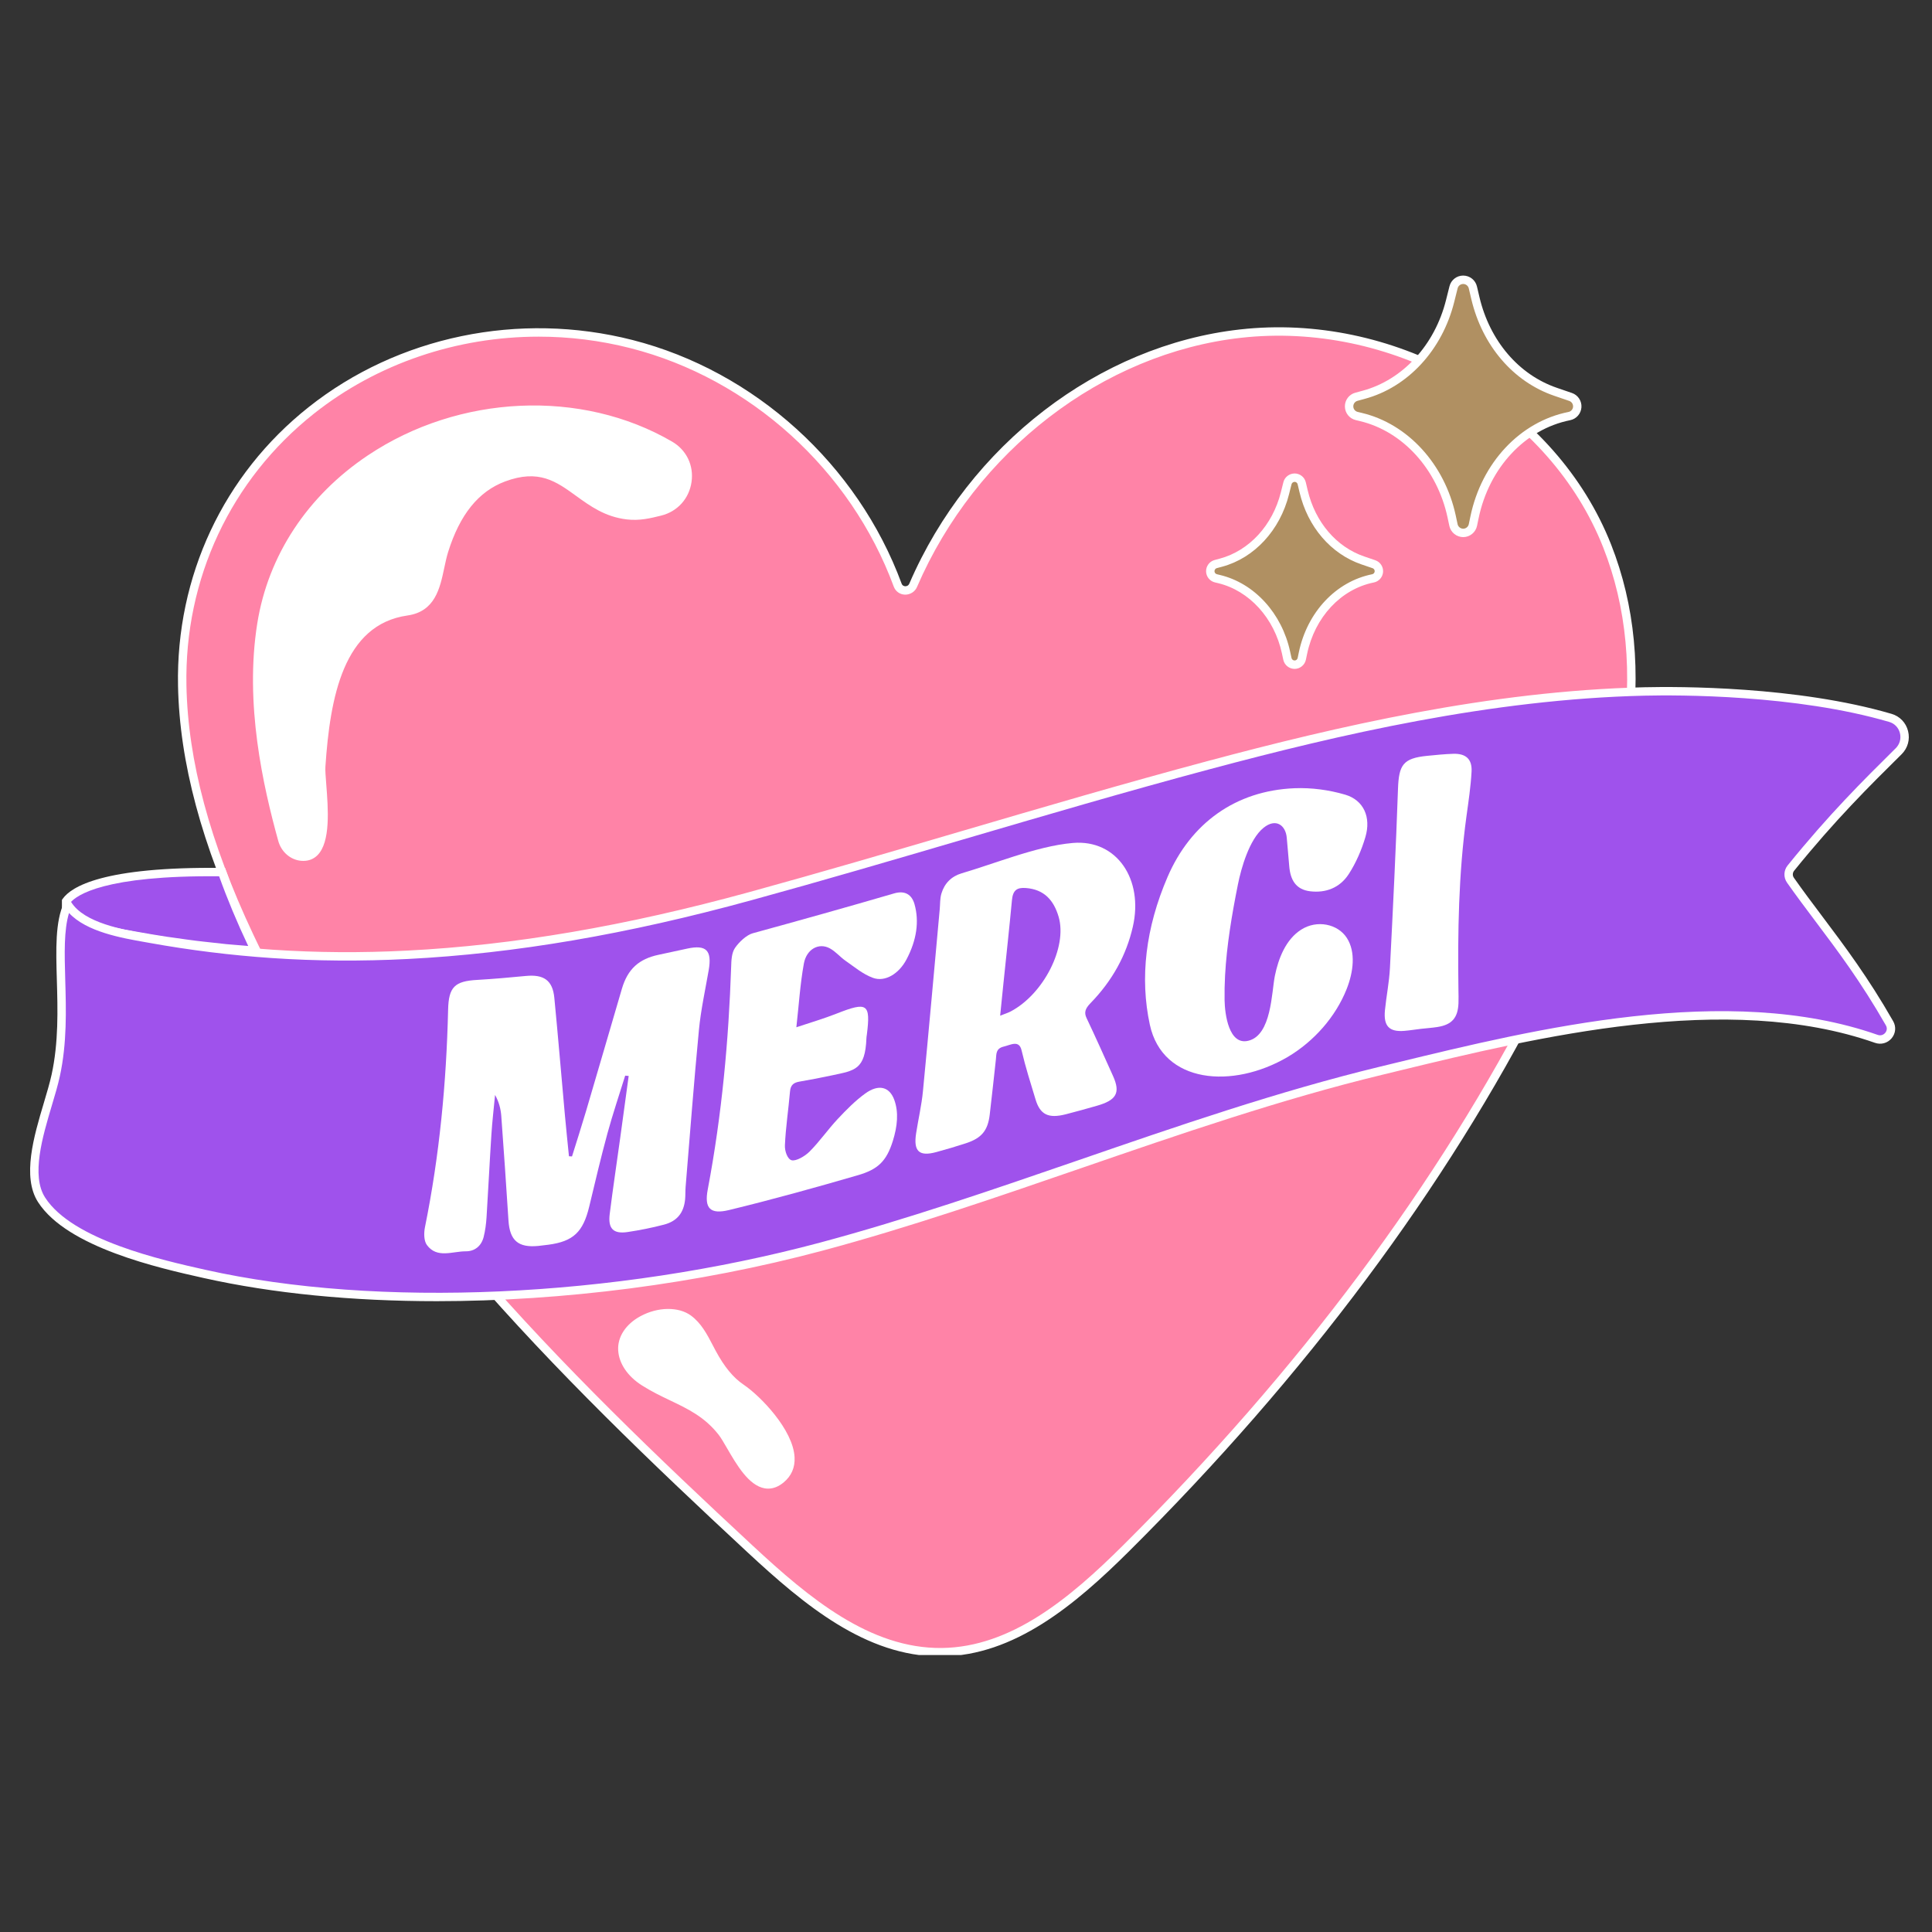
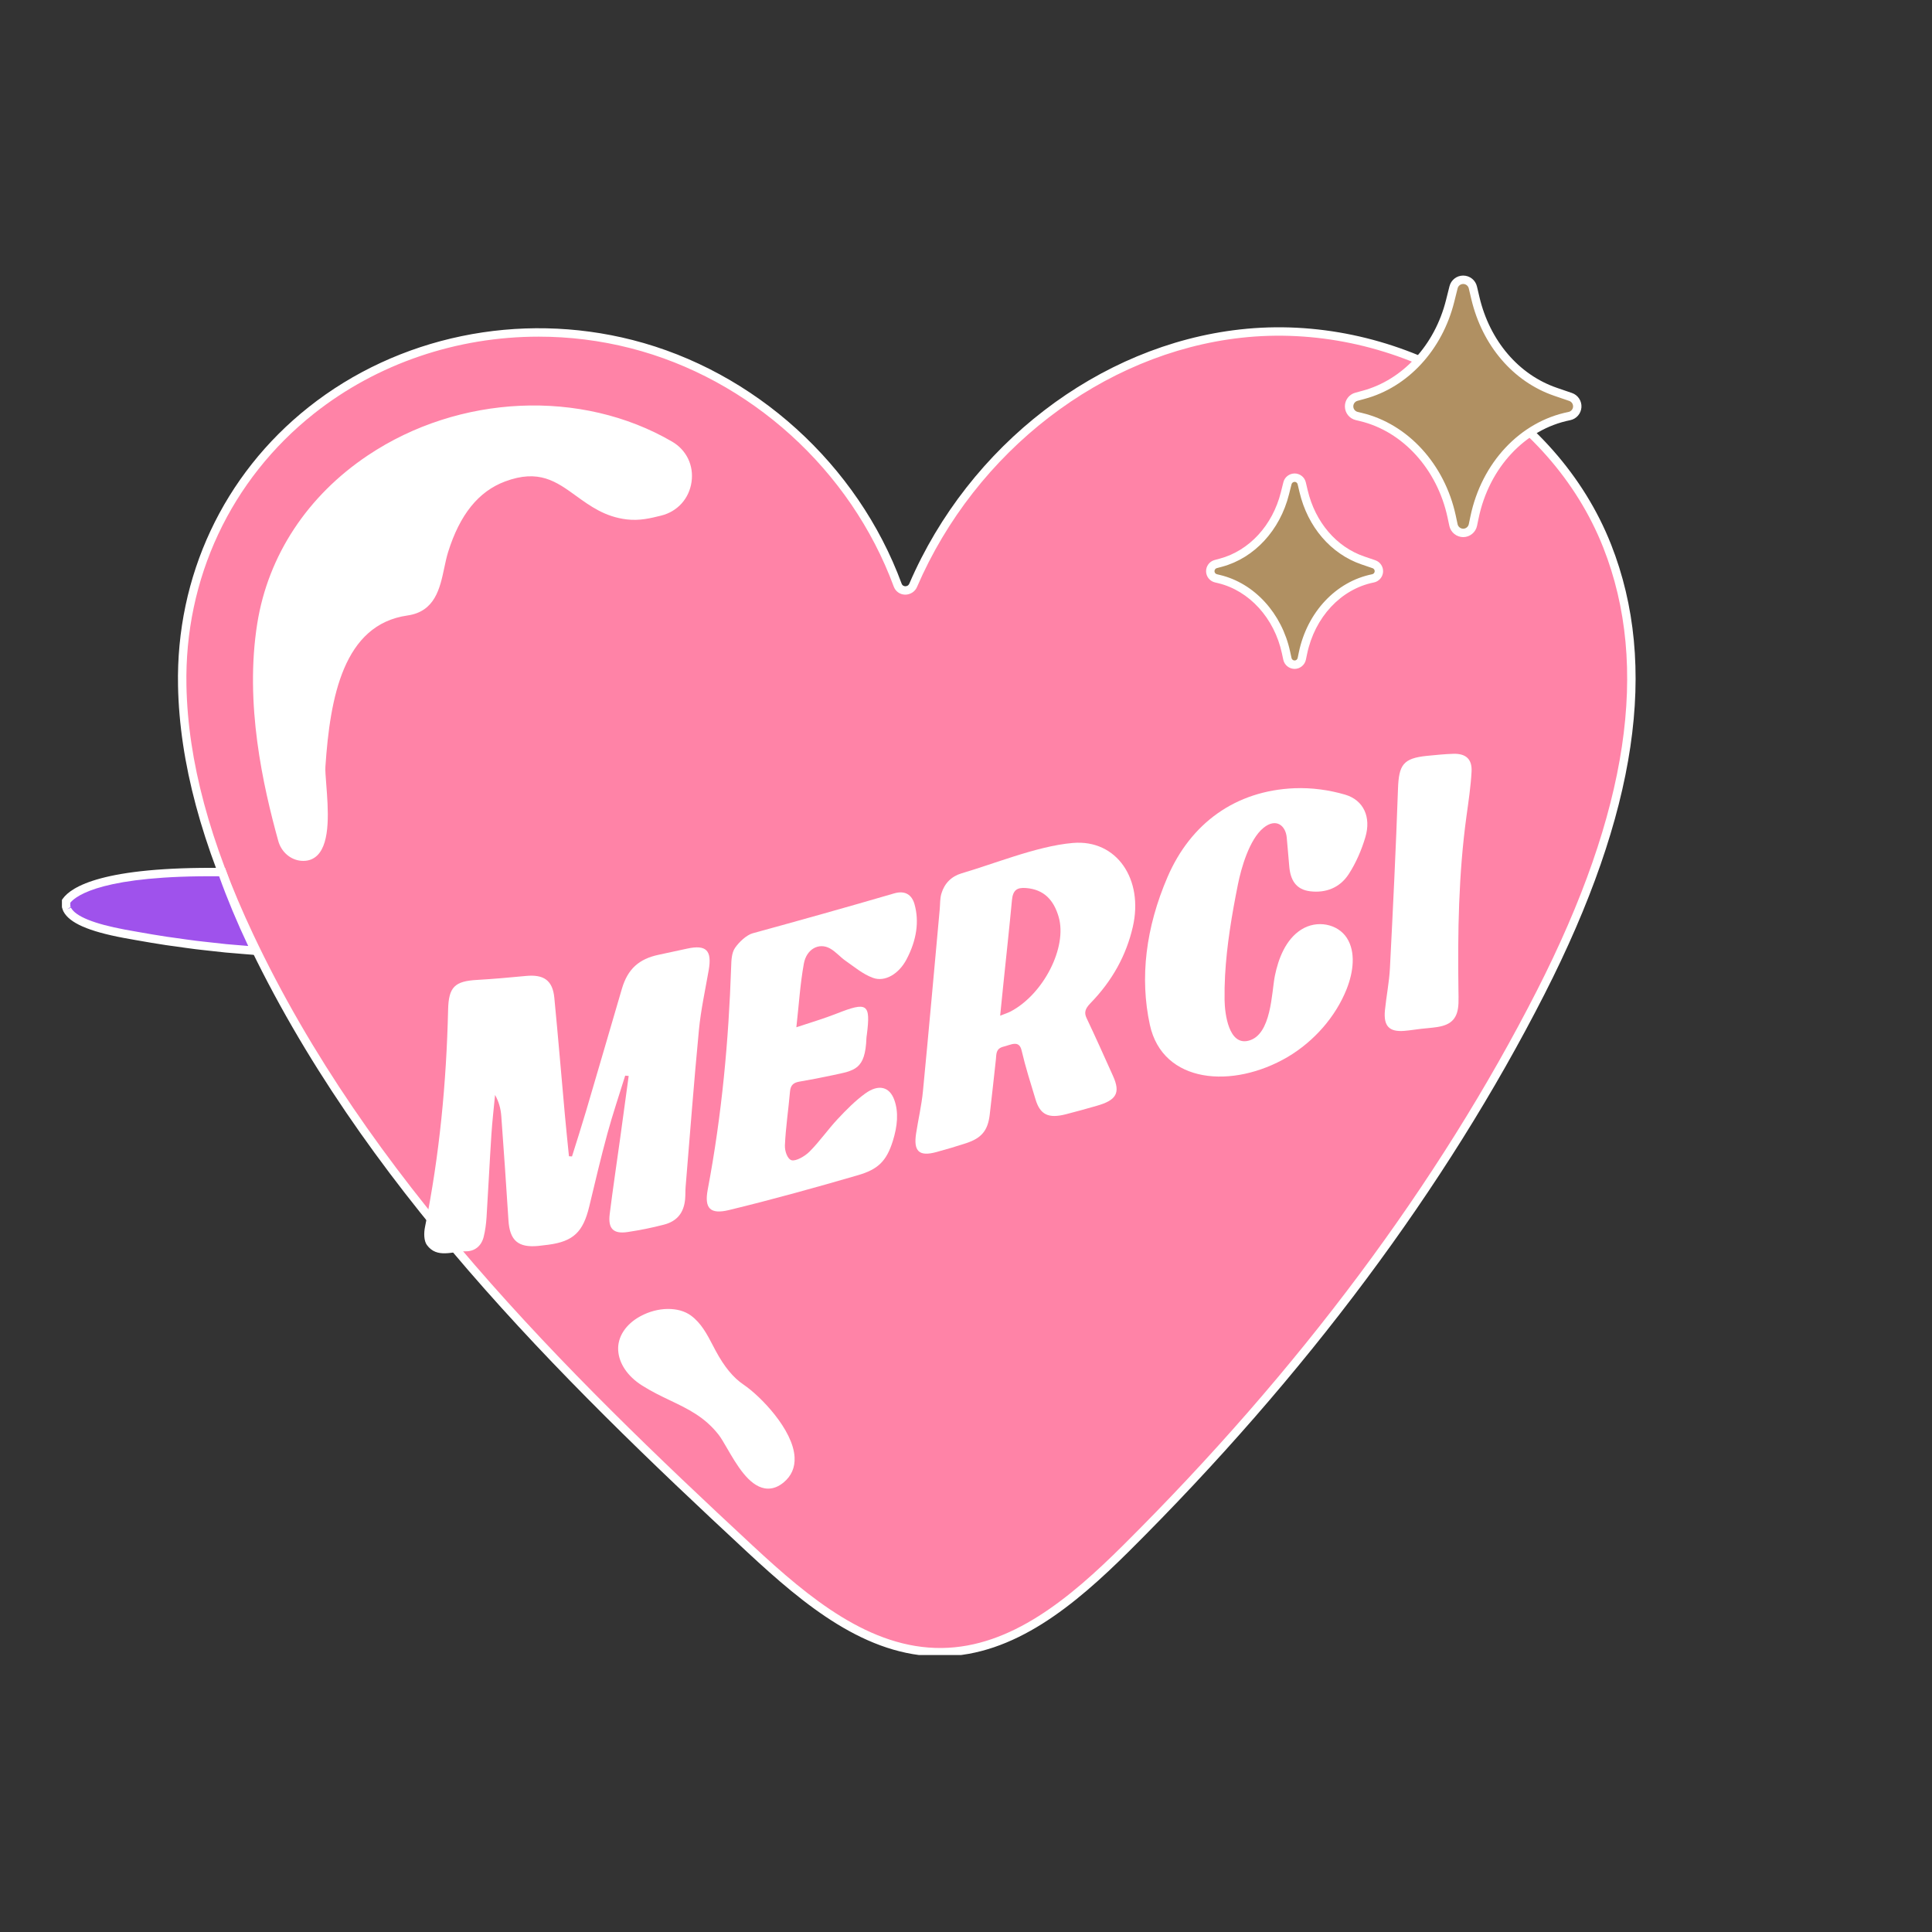
<svg xmlns="http://www.w3.org/2000/svg" width="500" viewBox="0 0 375 375" height="500" preserveAspectRatio="xMidYMid meet">
  <rect x="0" y="0" width="375" height="375" fill="#333333" stroke="none" />
  <defs>
    <clipPath id="0825a9e201">
      <path d="M 34 63 L 318 63 L 318 321.238 L 34 321.238 Z M 34 63 " clip-rule="nonzero" />
    </clipPath>
    <clipPath id="1729322d65">
      <path d="M 261 53.488 L 307 53.488 L 307 105 L 261 105 Z M 261 53.488 " clip-rule="nonzero" />
    </clipPath>
  </defs>
  <path fill="#ff83a7" d="M 310.891 103.469 C 299.23 77.523 269.16 61.578 240.777 64.754 C 212.945 67.867 188.332 87.883 177.246 113.609 C 176.664 114.953 174.742 114.938 174.238 113.562 C 165.887 90.914 145.988 72.754 122.559 66.785 C 78.48 55.551 34.457 86.809 35.371 133.109 C 35.707 150.008 41.207 166.43 48.418 181.715 C 70.414 228.348 107.883 265.656 145.68 300.734 C 156.242 310.539 168.387 320.855 182.801 320.691 C 196.855 320.535 208.613 310.422 218.578 300.512 C 250.523 268.754 278.57 232.781 299.035 192.652 C 312.723 165.812 322.992 134.016 311.949 105.98 C 311.617 105.133 311.266 104.297 310.891 103.469 Z M 310.891 103.469 " fill-opacity="1" fill-rule="nonzero" />
  <g clip-path="url(#0825a9e201)">
    <path fill="#ffffff" d="M 182.461 321.512 C 168.078 321.512 156.133 311.547 145.125 301.332 C 108.059 266.93 70 229.383 47.68 182.062 C 39.141 163.965 34.852 147.957 34.555 133.125 C 34.137 111.852 43.375 92.133 59.902 79.027 C 77.262 65.258 100.762 60.383 122.762 65.992 C 146.461 72.031 166.477 90.152 175.004 113.281 C 175.168 113.727 175.555 113.785 175.711 113.789 C 175.828 113.797 176.289 113.77 176.496 113.285 C 188.094 86.375 213.289 67.008 240.688 63.945 C 270.117 60.645 299.949 77.133 311.637 103.137 C 312.012 103.973 312.371 104.82 312.711 105.68 C 321.977 129.203 317.738 157.773 299.762 193.023 C 280.594 230.613 253.473 266.973 219.156 301.094 C 208.582 311.602 196.863 321.352 182.812 321.508 C 182.695 321.512 182.578 321.512 182.461 321.512 Z M 104.551 65.344 C 88.742 65.344 73.242 70.527 60.914 80.305 C 44.789 93.094 35.777 112.336 36.188 133.094 C 36.477 147.691 40.719 163.48 49.152 181.367 C 71.352 228.426 109.285 265.844 146.234 300.137 C 157.086 310.211 168.879 320.016 182.789 319.875 C 196.262 319.723 207.676 310.203 218.004 299.934 C 252.199 265.938 279.215 229.719 298.309 192.281 C 316.059 157.473 320.273 129.34 311.191 106.277 C 310.863 105.445 310.516 104.617 310.148 103.805 C 298.746 78.43 269.617 62.355 240.867 65.566 C 214.043 68.566 189.363 87.551 177.992 113.93 C 177.594 114.863 176.664 115.434 175.668 115.422 C 174.66 115.395 173.82 114.789 173.473 113.848 C 165.129 91.215 145.543 73.484 122.359 67.574 C 116.48 66.074 110.492 65.344 104.551 65.344 Z M 104.551 65.344 " fill-opacity="1" fill-rule="nonzero" />
  </g>
  <path fill="#9f52ec" d="M 12.836 174.93 L 12.836 175.988 C 12.871 176.117 12.914 176.246 12.973 176.375 C 12.992 176.426 13.012 176.477 13.035 176.527 C 14.402 179.16 20.32 180.531 24.129 181.242 C 24.148 181.246 24.168 181.25 24.188 181.254 C 24.48 181.309 24.758 181.359 25.023 181.406 C 25.289 181.453 25.535 181.5 25.766 181.539 L 26.551 181.676 C 28.453 182.02 30.367 182.336 32.289 182.629 C 32.844 182.715 33.406 182.781 33.965 182.863 C 35.332 183.059 36.699 183.258 38.07 183.43 C 38.805 183.52 39.543 183.59 40.277 183.676 C 41.473 183.812 42.672 183.953 43.871 184.07 C 44.719 184.152 45.566 184.211 46.414 184.281 C 47.449 184.371 48.484 184.465 49.523 184.539 C 47.012 179.34 44.863 174.227 43.109 169.277 C 19.531 168.996 14.086 173.152 12.836 174.93 Z M 12.836 174.93 " fill-opacity="1" fill-rule="nonzero" />
  <path fill="#ffffff" d="M 50.867 185.449 L 49.465 185.352 C 48.688 185.297 47.91 185.23 47.137 185.164 L 45.438 185.02 C 44.891 184.977 44.34 184.934 43.793 184.883 C 42.82 184.789 41.852 184.676 40.883 184.566 L 39.34 184.395 C 38.883 184.344 38.426 184.293 37.969 184.238 C 36.691 184.078 35.414 183.895 34.141 183.711 L 33.129 183.574 C 32.809 183.527 32.484 183.488 32.164 183.438 C 30.227 183.141 28.289 182.82 26.406 182.48 L 24.035 182.055 C 17.176 180.773 13.469 179.137 12.309 176.902 L 12.23 176.723 C 12.152 176.539 12.094 176.367 12.047 176.195 L 12.02 175.988 L 12.02 174.672 L 12.168 174.461 C 13.828 172.102 20.043 168.195 43.121 168.461 L 43.688 168.469 L 43.879 169.004 C 45.617 173.914 47.766 179.02 50.258 184.18 Z M 13.766 176.168 C 14.641 177.855 18.18 179.301 24.277 180.441 L 26.691 180.871 C 28.562 181.211 30.484 181.531 32.41 181.824 C 32.723 181.871 33.035 181.914 33.348 181.953 L 34.375 182.098 C 35.641 182.277 36.902 182.461 38.172 182.617 C 38.617 182.676 39.066 182.723 39.516 182.77 L 41.07 182.941 C 42.031 183.055 42.988 183.164 43.949 183.258 C 44.488 183.309 45.027 183.352 45.566 183.395 L 47.277 183.535 C 47.574 183.562 47.875 183.59 48.176 183.613 C 46.004 179.023 44.109 174.48 42.531 170.086 C 20.293 169.875 14.891 173.723 13.652 175.207 L 13.652 175.871 C 13.668 175.93 13.691 175.984 13.715 176.043 L 13.023 176.5 Z M 13.766 176.168 " fill-opacity="1" fill-rule="nonzero" />
-   <path fill="#9f52ec" d="M 368.527 145.812 C 370.617 143.75 369.75 140.172 366.934 139.348 C 348.836 134.039 326.449 134.047 319.191 134.211 C 289.234 134.906 259.648 141.824 234.656 148.5 C 218.527 152.812 202.348 157.562 186.699 162.156 C 173.293 166.094 159.43 170.164 145.641 173.945 C 121.574 180.551 99.797 184.273 79.066 185.324 C 70.168 185.781 61.352 185.723 52.852 185.148 C 44.902 184.605 36.926 183.613 29.133 182.207 L 28.367 182.07 C 23.535 181.227 15.871 179.883 13.148 175.555 C 11.535 179.113 11.684 184.367 11.852 190.23 C 12.016 195.934 12.203 202.395 10.816 208.754 C 10.449 210.441 9.883 212.328 9.289 214.324 C 7.43 220.551 5.117 228.297 8.074 232.887 C 13.574 241.422 31.207 245.363 39.68 247.258 C 73.27 254.77 119.156 252.738 159.43 241.965 C 176.141 237.492 193.117 231.641 209.539 225.98 C 228.656 219.395 248.426 212.582 268.07 207.828 L 271.109 207.09 C 298.684 200.391 335.297 191.5 364.195 201.641 C 366.047 202.293 367.73 200.32 366.758 198.613 C 361.918 190.145 357.398 184.133 352.988 178.27 C 351.094 175.75 349.305 173.371 347.523 170.84 C 347.027 170.137 347.066 169.172 347.609 168.5 C 355.645 158.562 362.172 152.105 368.484 145.855 C 368.5 145.844 368.516 145.828 368.527 145.812 Z M 368.527 145.812 " fill-opacity="1" fill-rule="nonzero" />
-   <path fill="#ffffff" d="M 84.773 252.559 C 68.473 252.559 53 251.074 39.5 248.055 C 30.922 246.137 13.066 242.148 7.387 233.332 C 4.227 228.426 6.598 220.477 8.504 214.09 C 9.094 212.109 9.652 210.238 10.016 208.582 C 11.383 202.32 11.199 195.91 11.035 190.254 C 10.859 184.18 10.711 178.945 12.406 175.219 L 13.031 173.84 L 13.836 175.125 C 16.363 179.145 23.961 180.473 28.5 181.27 L 29.273 181.406 C 37.039 182.809 44.988 183.793 52.906 184.336 C 61.363 184.906 70.152 184.969 79.02 184.512 C 99.691 183.461 121.414 179.75 145.422 173.16 C 159.199 169.379 173.059 165.312 186.461 161.375 C 202.113 156.781 218.289 152.031 234.441 147.711 C 259.48 141.023 289.129 134.094 319.172 133.395 C 325.785 133.242 348.785 133.176 367.16 138.562 C 368.75 139.031 369.945 140.273 370.352 141.891 C 370.766 143.523 370.301 145.207 369.102 146.395 L 369.051 146.445 C 362.762 152.668 356.25 159.109 348.238 169.012 C 347.922 169.406 347.902 169.965 348.191 170.371 C 349.98 172.914 351.754 175.277 353.637 177.777 C 358.043 183.637 362.594 189.695 367.461 198.211 C 368.074 199.277 367.957 200.574 367.172 201.52 C 366.375 202.477 365.098 202.828 363.922 202.41 C 335.25 192.348 298.285 201.328 271.297 207.883 L 268.258 208.621 C 248.648 213.367 228.898 220.172 209.801 226.754 C 193.367 232.418 176.375 238.273 159.641 242.754 C 135.422 249.23 109.172 252.559 84.773 252.559 Z M 13.398 177.211 C 12.387 180.527 12.52 185.059 12.664 190.199 C 12.832 195.957 13.02 202.477 11.609 208.93 C 11.234 210.648 10.668 212.547 10.066 214.559 C 8.258 220.625 6.004 228.176 8.758 232.445 C 14.078 240.703 31.488 244.594 39.855 246.465 C 73.324 253.949 119.062 251.922 159.215 241.176 C 175.898 236.711 192.859 230.867 209.266 225.215 C 228.402 218.617 248.188 211.801 267.875 207.035 L 270.914 206.297 C 298.098 199.695 335.332 190.648 364.461 200.871 C 365.105 201.098 365.637 200.812 365.918 200.477 C 366.055 200.316 366.457 199.738 366.047 199.02 C 361.23 190.594 356.707 184.578 352.332 178.762 C 350.445 176.25 348.66 173.879 346.855 171.312 C 346.152 170.312 346.199 168.945 346.973 167.988 C 355.039 158.016 361.582 151.539 367.91 145.277 L 367.957 145.234 C 368.738 144.461 369.043 143.359 368.773 142.289 C 368.508 141.238 367.734 140.43 366.703 140.129 C 348.551 134.809 325.766 134.875 319.211 135.027 C 289.34 135.719 259.812 142.625 234.867 149.289 C 218.73 153.602 202.566 158.352 186.934 162.938 C 173.516 166.879 159.648 170.949 145.859 174.73 C 121.734 181.355 99.898 185.086 79.105 186.141 C 70.172 186.598 61.32 186.539 52.797 185.961 C 44.82 185.418 36.812 184.426 28.988 183.012 L 28.223 182.875 C 23.582 182.062 16.797 180.875 13.398 177.211 Z M 13.398 177.211 " fill-opacity="1" fill-rule="nonzero" />
  <path fill="#b09062" d="M 304.848 77.047 L 301.934 76.047 C 294.258 73.418 288.441 66.621 286.375 57.867 L 285.883 55.789 C 285.68 54.922 284.906 54.309 284.02 54.305 C 284.016 54.305 284.012 54.305 284.008 54.305 C 283.121 54.305 282.352 54.906 282.137 55.766 L 281.469 58.422 C 279.203 67.477 272.762 74.457 264.656 76.641 L 263.285 77.008 C 262.434 77.238 261.848 78.016 261.859 78.898 C 261.871 79.777 262.48 80.539 263.34 80.746 L 264.172 80.945 C 272.777 83.004 279.68 90.578 281.758 100.234 L 282.121 101.914 C 282.309 102.801 283.098 103.434 284.004 103.434 C 284.008 103.434 284.008 103.434 284.012 103.434 C 284.922 103.434 285.707 102.793 285.895 101.898 L 286.203 100.414 C 288.309 90.285 295.531 82.57 304.602 80.762 C 305.457 80.59 306.09 79.867 306.148 79 C 306.203 78.129 305.672 77.328 304.848 77.047 Z M 304.848 77.047 " fill-opacity="1" fill-rule="nonzero" />
  <g clip-path="url(#1729322d65)">
    <path fill="#ffffff" d="M 284.016 104.254 C 282.723 104.254 281.59 103.34 281.32 102.086 L 280.961 100.406 C 278.945 91.055 272.281 83.727 263.98 81.738 L 263.148 81.539 C 261.926 81.246 261.059 80.164 261.043 78.906 C 261.023 77.652 261.859 76.547 263.074 76.223 L 264.441 75.852 C 272.262 73.75 278.484 66.992 280.676 58.223 L 281.344 55.566 C 281.648 54.344 282.742 53.488 284.004 53.488 C 285.293 53.496 286.383 54.367 286.676 55.602 L 287.164 57.68 C 289.168 66.16 294.785 72.738 302.195 75.277 L 305.109 76.277 C 306.281 76.676 307.039 77.82 306.957 79.055 C 306.875 80.289 305.973 81.32 304.758 81.562 C 296.012 83.309 289.039 90.773 287 100.582 L 286.691 102.066 C 286.43 103.328 285.301 104.25 284.016 104.254 Z M 284.012 55.121 C 283.492 55.121 283.051 55.465 282.926 55.961 L 282.262 58.617 C 279.922 67.965 273.258 75.172 264.867 77.426 L 263.5 77.797 C 263.008 77.93 262.668 78.375 262.676 78.887 C 262.684 79.395 263.031 79.832 263.527 79.953 L 264.359 80.152 C 273.27 82.285 280.414 90.102 282.559 100.062 L 282.918 101.742 C 283.027 102.25 283.484 102.621 284.008 102.621 C 284.531 102.621 284.988 102.246 285.094 101.734 L 285.402 100.25 C 287.578 89.801 295.051 81.836 304.441 79.961 C 304.934 79.863 305.301 79.445 305.332 78.945 C 305.363 78.441 305.059 77.98 304.582 77.816 L 301.668 76.82 C 293.727 74.102 287.711 67.086 285.582 58.059 L 285.09 55.977 C 284.969 55.477 284.527 55.125 284.012 55.121 Z M 284.012 55.121 " fill-opacity="1" fill-rule="nonzero" />
  </g>
  <path fill="#b09062" d="M 266.68 109.516 L 264.527 108.777 C 258.855 106.836 254.555 101.812 253.027 95.344 L 252.664 93.809 C 252.516 93.168 251.945 92.715 251.289 92.711 C 250.633 92.73 250.055 93.152 249.898 93.789 L 249.406 95.754 C 247.73 102.445 242.969 107.602 236.98 109.215 L 235.969 109.488 C 235.34 109.656 234.906 110.23 234.918 110.883 C 234.926 111.535 235.375 112.098 236.008 112.25 L 236.625 112.395 C 242.984 113.918 248.086 119.512 249.621 126.648 L 249.887 127.891 C 250.027 128.547 250.609 129.016 251.281 129.016 C 251.281 129.016 251.285 129.016 251.285 129.016 C 251.957 129.012 252.539 128.539 252.676 127.879 L 252.902 126.781 C 254.461 119.297 259.797 113.598 266.496 112.262 C 267.129 112.133 267.598 111.602 267.641 110.957 C 267.68 110.316 267.289 109.723 266.68 109.516 Z M 266.68 109.516 " fill-opacity="1" fill-rule="nonzero" />
  <path fill="#ffffff" d="M 251.285 129.832 C 250.23 129.832 249.309 129.086 249.086 128.062 L 248.82 126.82 C 247.352 119.992 242.488 114.641 236.43 113.191 L 235.816 113.043 C 234.82 112.805 234.113 111.918 234.098 110.895 C 234.086 109.871 234.766 108.965 235.758 108.699 L 236.77 108.426 C 242.473 106.891 247.012 101.961 248.613 95.555 L 249.105 93.594 C 249.352 92.609 250.219 91.93 251.262 91.898 C 252.328 91.902 253.219 92.613 253.457 93.621 L 253.82 95.156 C 255.285 101.352 259.383 106.156 264.789 108.008 L 266.941 108.742 C 267.898 109.07 268.52 110.004 268.453 111.012 C 268.387 112.02 267.648 112.863 266.656 113.059 C 260.277 114.332 255.191 119.785 253.703 126.949 L 253.473 128.047 C 253.258 129.078 252.34 129.828 251.285 129.832 Z M 251.281 93.527 C 251.004 93.539 250.754 93.723 250.688 93.992 L 250.195 95.953 C 248.449 102.93 243.469 108.316 237.195 110.004 L 236.18 110.273 C 235.91 110.348 235.727 110.594 235.73 110.871 C 235.734 111.148 235.926 111.391 236.199 111.457 L 236.812 111.605 C 243.477 113.199 248.812 119.039 250.414 126.48 L 250.684 127.719 C 250.742 127.996 250.992 128.199 251.277 128.199 C 251.566 128.199 251.816 127.996 251.875 127.715 L 252.102 126.617 C 253.727 118.812 259.312 112.863 266.336 111.461 C 266.605 111.406 266.809 111.18 266.824 110.902 C 266.844 110.629 266.672 110.375 266.414 110.285 L 264.262 109.551 C 258.32 107.516 253.824 102.273 252.234 95.531 L 251.871 93.996 C 251.809 93.723 251.562 93.527 251.281 93.527 Z M 251.281 93.527 " fill-opacity="1" fill-rule="nonzero" />
  <path fill="#ffffff" d="M 71.852 89.07 C 61.023 96.316 52.949 107.352 50.75 121.102 C 48.512 135.07 51.043 149.41 54.797 163.012 C 55.277 164.746 56.738 166.121 58.531 166.27 C 65.051 166.812 62.117 152.207 62.348 148.781 C 63.172 136.469 65.316 120.594 78.977 118.652 C 85.102 117.785 84.77 111.477 86.203 106.898 C 88.117 100.789 91.434 95.059 97.734 92.695 C 109.434 88.309 111.883 98.828 121.738 100.008 C 124.094 100.289 126.141 99.781 128.137 99.285 C 134.227 97.777 135.48 89.594 130.055 86.43 C 111.707 75.734 88.516 77.918 71.852 89.07 Z M 71.852 89.07 " fill-opacity="1" fill-rule="nonzero" />
  <path fill="#ffffff" d="M 58.879 167.098 C 58.742 167.098 58.605 167.094 58.461 167.082 C 56.387 166.91 54.598 165.359 54.012 163.227 C 51.066 152.57 47.441 136.594 49.941 120.973 C 52.047 107.812 59.668 96.242 71.398 88.391 C 89.117 76.531 112.855 75.461 130.461 85.723 C 133.242 87.344 134.688 90.34 134.227 93.543 C 133.762 96.785 131.504 99.289 128.328 100.078 C 126.273 100.586 124.152 101.117 121.641 100.816 C 117.438 100.316 114.582 98.246 111.82 96.25 C 107.93 93.434 104.57 91.004 98.02 93.457 C 92.875 95.387 89.262 99.863 86.98 107.145 C 86.68 108.109 86.461 109.148 86.227 110.25 C 85.387 114.211 84.438 118.703 79.09 119.465 C 66.668 121.23 64.066 135.301 63.16 148.836 C 63.113 149.52 63.215 150.785 63.328 152.254 C 63.695 156.969 64.199 163.43 61.613 166.004 C 60.879 166.73 59.961 167.098 58.879 167.098 Z M 72.305 89.746 C 60.957 97.34 53.586 108.523 51.555 121.23 C 49.105 136.535 52.68 152.281 55.582 162.793 C 55.992 164.27 57.203 165.34 58.598 165.453 C 59.371 165.523 59.984 165.32 60.461 164.844 C 62.516 162.801 62.004 156.277 61.703 152.379 C 61.578 150.785 61.48 149.527 61.535 148.727 C 62.484 134.539 65.281 119.773 78.863 117.844 C 83.078 117.246 83.832 113.684 84.629 109.91 C 84.863 108.82 85.098 107.695 85.426 106.652 C 87.867 98.863 91.801 94.047 97.449 91.93 C 104.816 89.168 108.867 92.094 112.781 94.926 C 115.371 96.805 118.055 98.742 121.836 99.195 C 124.051 99.461 126.023 98.969 127.938 98.492 C 130.945 97.746 132.324 95.324 132.613 93.309 C 132.977 90.777 131.836 88.414 129.641 87.133 C 112.562 77.18 89.52 78.23 72.305 89.746 Z M 72.305 89.746 " fill-opacity="1" fill-rule="nonzero" />
  <path fill="#ffffff" d="M 120.801 262.035 C 120.945 264.617 122.832 266.812 125.012 268.203 C 130.496 271.703 135.867 272.535 140.125 277.977 C 142.371 280.848 146.387 291.395 151.566 287.121 C 157.453 282.266 147.742 272.047 143.895 269.453 C 141.387 267.762 139.602 265.199 138.172 262.535 C 136.906 260.18 135.785 257.586 133.625 256.004 C 129.523 253 120.488 256.387 120.801 262.035 Z M 120.801 262.035 " fill-opacity="1" fill-rule="nonzero" />
  <path fill="#ffffff" d="M 149.109 288.941 C 148.875 288.941 148.637 288.922 148.402 288.879 C 145.312 288.324 142.984 284.309 141.113 281.086 C 140.48 279.996 139.934 279.055 139.484 278.48 C 136.777 275.023 133.547 273.48 130.129 271.848 C 128.328 270.988 126.465 270.098 124.574 268.891 C 121.801 267.121 120.129 264.637 119.988 262.078 C 119.844 259.488 121.457 257.02 124.305 255.477 C 127.68 253.645 131.715 253.59 134.109 255.348 C 136.109 256.812 137.25 259.004 138.355 261.125 C 138.535 261.469 138.711 261.812 138.895 262.152 C 140.586 265.301 142.32 267.406 144.352 268.777 C 147.562 270.938 153.969 277.504 154.227 282.875 C 154.324 284.859 153.605 286.5 152.09 287.75 C 151.125 288.543 150.125 288.941 149.109 288.941 Z M 129.719 255.699 C 128.215 255.699 126.562 256.105 125.082 256.91 C 123.988 257.504 121.461 259.188 121.617 261.988 C 121.777 264.871 124.352 266.812 125.449 267.516 C 127.258 268.668 129.074 269.535 130.832 270.375 C 134.426 272.094 137.824 273.715 140.766 277.473 C 141.285 278.137 141.859 279.125 142.52 280.266 C 144.133 283.047 146.344 286.852 148.688 287.273 C 149.465 287.41 150.242 287.156 151.051 286.488 C 152.16 285.574 152.668 284.418 152.594 282.953 C 152.375 278.438 146.52 272.203 143.438 270.129 C 141.18 268.605 139.277 266.316 137.453 262.922 C 137.27 262.578 137.086 262.227 136.906 261.879 C 135.887 259.922 134.836 257.906 133.141 256.66 C 132.262 256.02 131.051 255.699 129.719 255.699 Z M 129.719 255.699 " fill-opacity="1" fill-rule="nonzero" />
  <path fill="#ffffff" d="M 111.027 224.461 C 111.934 221.547 112.875 218.633 113.742 215.699 C 116.082 207.805 118.367 199.871 120.711 191.914 C 121.844 188.078 124.016 186.133 127.828 185.324 C 129.684 184.93 131.543 184.52 133.402 184.121 C 137.09 183.324 138.223 184.473 137.559 188.309 C 136.883 192.172 136.031 196.062 135.664 199.883 C 134.684 210.078 133.918 220.242 133.074 230.414 C 133.012 231.207 133.055 231.984 132.98 232.777 C 132.73 235.387 131.441 237.031 128.887 237.699 C 126.535 238.316 124.172 238.785 121.816 239.137 C 119.035 239.547 117.984 238.477 118.348 235.609 C 118.965 230.707 119.699 225.797 120.379 220.891 C 120.934 216.875 121.48 212.859 122.027 208.84 C 121.801 208.82 121.574 208.801 121.348 208.781 C 120.191 212.523 118.926 216.242 117.906 219.984 C 116.617 224.711 115.508 229.453 114.371 234.184 C 113.18 239.117 111.316 240.953 106.43 241.602 C 105.789 241.688 105.145 241.77 104.5 241.832 C 100.566 242.219 98.945 240.762 98.695 236.906 C 98.254 230.133 97.801 223.359 97.297 216.594 C 97.191 215.207 96.836 213.859 96.09 212.527 C 95.848 215.094 95.543 217.664 95.379 220.227 C 95.031 225.574 94.777 230.922 94.438 236.27 C 94.355 237.543 94.191 238.836 93.879 240.086 C 93.438 241.832 92.164 242.891 90.41 242.879 C 87.828 242.867 84.816 244.328 82.859 241.652 C 82.258 240.832 82.262 239.305 82.484 238.199 C 85.305 224.277 86.648 210.164 86.977 195.988 C 87.082 191.57 88.254 190.438 92.633 190.199 C 95.773 190.016 98.918 189.738 102.062 189.434 C 105.551 189.094 107.266 190.285 107.594 193.668 C 108.328 201.215 108.953 208.781 109.637 216.336 C 109.883 219.039 110.164 221.73 110.434 224.43 C 110.633 224.438 110.828 224.449 111.027 224.461 Z M 111.027 224.461 " fill-opacity="1" fill-rule="nonzero" />
  <path fill="#ffffff" d="M 196.707 166.262 C 200.672 165.004 204.641 163.922 208.254 163.617 C 216.805 162.891 221.992 170.727 219.879 179.898 C 218.617 185.398 215.922 190.332 211.672 194.703 C 210.625 195.777 210.395 196.543 210.902 197.609 C 212.664 201.316 214.344 205.09 216.043 208.859 C 217.512 212.125 216.719 213.551 212.859 214.641 C 210.859 215.207 208.855 215.781 206.855 216.285 C 203.504 217.137 201.898 216.367 201.004 213.414 C 200.051 210.27 199.051 207.141 198.293 203.895 C 197.805 201.801 196.23 202.801 194.809 203.145 C 193.25 203.523 193.414 204.613 193.305 205.617 C 192.91 209.195 192.527 212.773 192.105 216.355 C 191.742 219.438 190.527 220.91 187.5 221.902 C 185.574 222.531 183.641 223.105 181.711 223.625 C 178.398 224.52 177.277 223.465 177.816 219.988 C 178.238 217.266 178.883 214.504 179.141 211.82 C 180.285 200.023 181.324 188.246 182.402 176.465 C 182.496 175.449 182.43 174.426 182.734 173.418 C 183.328 171.438 184.688 170.094 186.637 169.516 C 189.832 168.57 193.27 167.352 196.707 166.262 Z M 194.129 197.145 C 195.07 196.77 195.633 196.605 196.168 196.324 C 202.551 192.965 207.191 183.859 205.488 177.98 C 204.551 174.754 202.684 172.625 199.109 172.363 C 197.406 172.238 196.602 172.766 196.418 174.723 C 195.914 180.105 195.32 185.508 194.762 190.902 C 194.559 192.852 194.367 194.801 194.129 197.145 Z M 194.129 197.145 " fill-opacity="1" fill-rule="nonzero" />
  <path fill="#ffffff" d="M 237.785 189.34 C 237.699 190.953 237.664 192.555 237.691 194.148 C 237.738 196.809 238.5 202.934 242.289 202.012 C 246.82 200.938 246.801 192.605 247.453 189.402 C 248.133 186.051 249.562 182.355 252.543 180.453 C 255.609 178.484 259.66 179.324 261.418 182.047 C 263.188 184.785 262.699 188.652 261.383 191.977 C 259.254 197.344 255.07 202.105 249.973 205.137 C 239.25 211.441 225.672 210.34 223.188 198.918 C 221.211 189.797 222.375 180.082 226.621 170.219 C 231.117 159.797 239.801 153.469 251.254 152.996 C 254.598 152.863 257.973 153.328 261.09 154.242 C 264.695 155.305 266.16 158.617 265.023 162.469 C 264.297 164.938 263.219 167.453 261.789 169.664 C 260.043 172.352 257.301 173.355 254.32 173 C 251.473 172.664 250.441 170.73 250.234 168.051 C 250.094 166.234 249.906 164.43 249.758 162.609 C 249.566 160.246 247.691 158.695 245.242 160.684 C 242.484 162.922 240.902 168.559 240.285 171.645 C 239.102 177.539 238.102 183.492 237.785 189.34 Z M 237.785 189.34 " fill-opacity="1" fill-rule="nonzero" />
  <path fill="#ffffff" d="M 154.574 199.391 C 157.469 198.434 159.949 197.699 162.402 196.734 C 168.348 194.391 169.012 194.797 168.258 200.812 C 168.227 201.031 168.184 201.258 168.176 201.469 C 167.949 207.668 165.887 207.777 161.578 208.707 C 159.441 209.168 157.305 209.574 155.176 209.941 C 154.066 210.133 153.449 210.574 153.34 211.859 C 153.039 215.34 152.5 218.867 152.352 222.309 C 152.301 223.438 152.852 225.004 153.668 225.207 C 154.488 225.418 156.211 224.445 157.125 223.531 C 159.074 221.582 160.68 219.25 162.578 217.219 C 164.242 215.441 166.012 213.645 167.934 212.254 C 170.59 210.332 172.66 210.988 173.566 213.445 C 174.469 215.891 174.184 218.629 173.293 221.48 C 172.059 225.406 170.402 226.977 166.543 228.102 C 158.184 230.531 149.82 232.855 141.461 234.879 C 137.863 235.742 136.68 234.555 137.371 230.895 C 140.125 216.32 141.434 201.918 141.918 187.633 C 141.957 186.445 141.992 184.988 142.656 184.004 C 143.453 182.832 144.914 181.477 146.102 181.148 C 155.246 178.641 164.395 176.082 173.543 173.41 C 175.727 172.77 177.008 173.719 177.508 175.512 C 178.445 178.84 177.934 182.469 175.949 186.227 C 174.477 189.023 171.789 190.652 169.453 189.805 C 167.469 189.086 165.852 187.684 164.137 186.5 C 163.07 185.762 162.23 184.715 161.094 184.09 C 158.953 182.906 156.543 184.203 156.027 187.039 C 155.305 191.039 155.066 194.996 154.574 199.391 Z M 154.574 199.391 " fill-opacity="1" fill-rule="nonzero" />
  <path fill="#ffffff" d="M 275.781 199.699 C 274.715 199.824 273.648 200.004 272.582 200.09 C 269.66 200.332 268.516 199.18 268.816 196.094 C 269.086 193.367 269.648 190.637 269.785 187.922 C 270.379 176.316 270.945 164.723 271.348 153.141 C 271.512 148.441 272.348 147.184 276.969 146.711 C 278.68 146.547 280.391 146.363 282.102 146.312 C 284.531 146.246 285.762 147.348 285.629 149.777 C 285.473 152.676 285.035 155.57 284.637 158.457 C 283.105 169.648 282.926 180.902 283.082 192.156 C 283.098 193.008 283.121 193.867 283.09 194.719 C 282.977 197.59 281.789 198.91 278.984 199.344 C 277.922 199.512 276.852 199.574 275.781 199.699 Z M 275.781 199.699 " fill-opacity="1" fill-rule="nonzero" />
</svg>